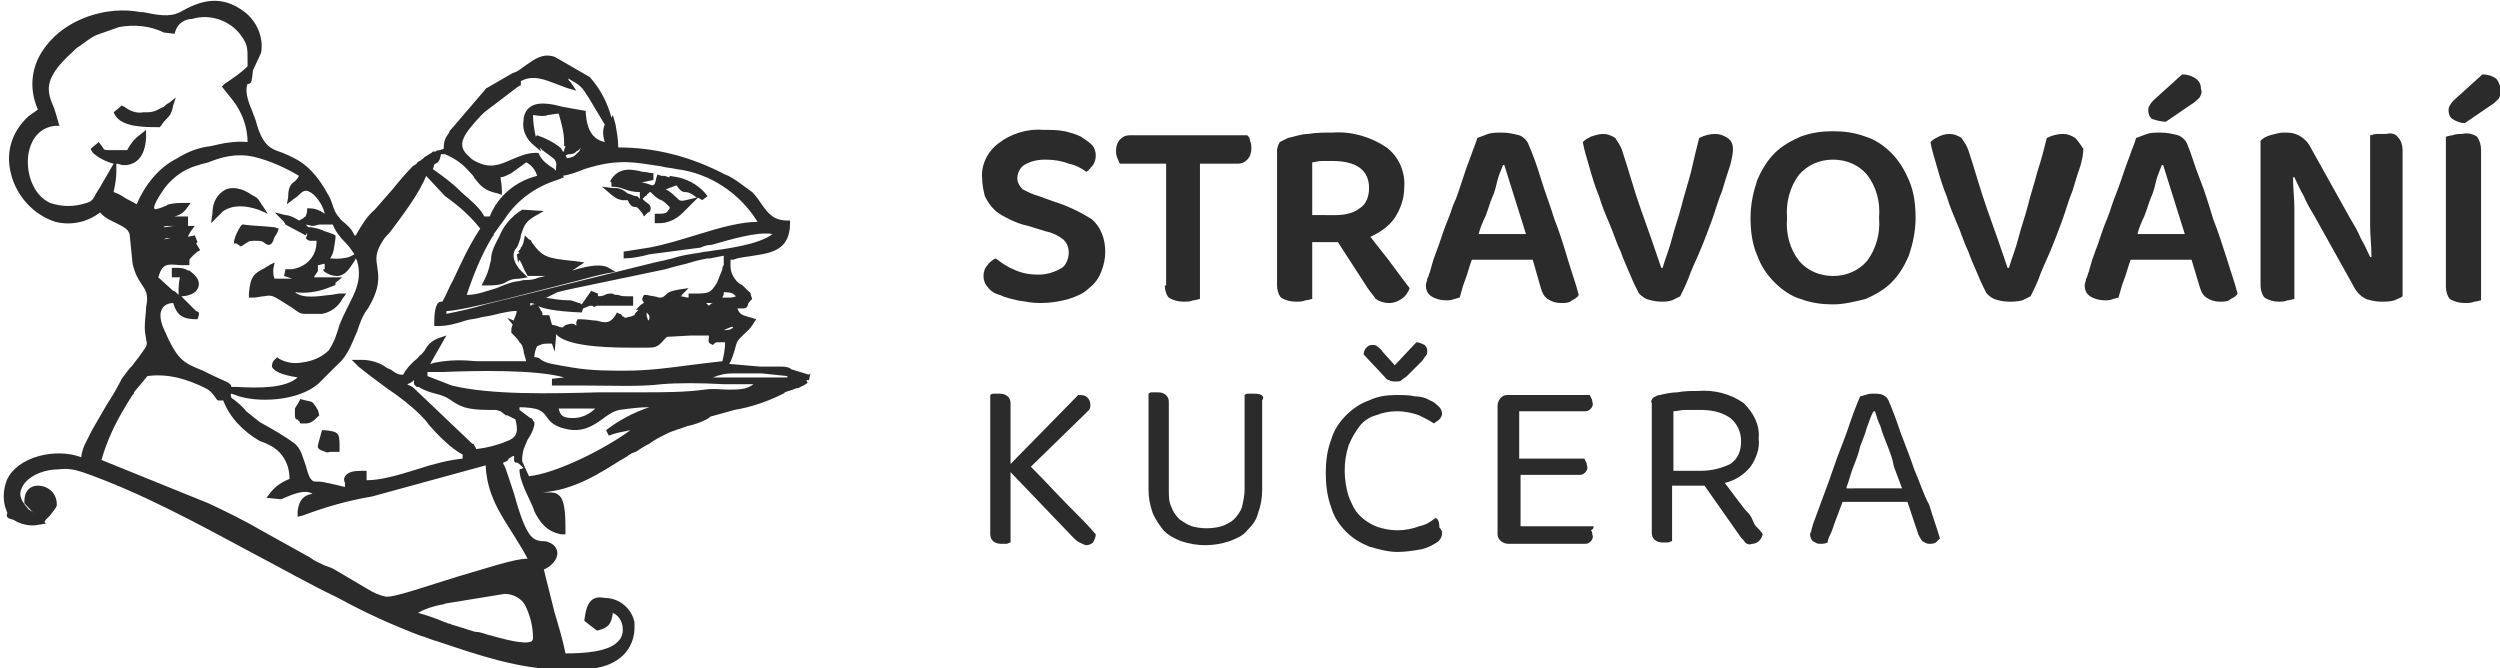
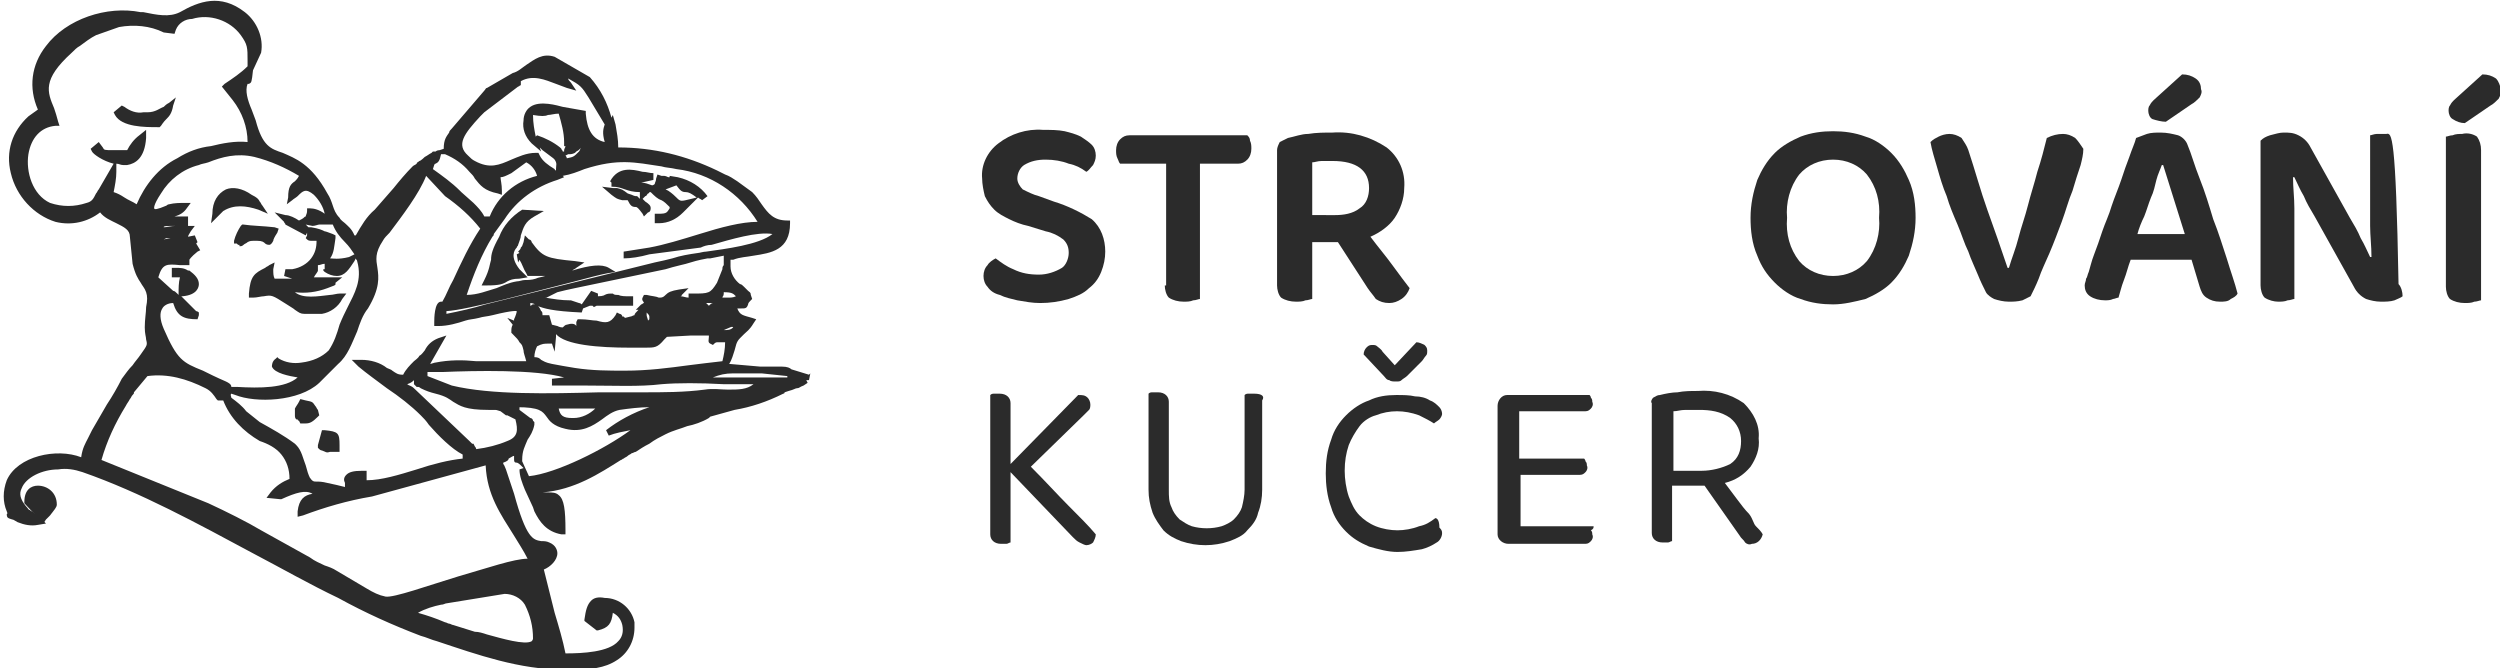
<svg xmlns="http://www.w3.org/2000/svg" version="1.1" id="Layer_1" x="0px" y="0px" viewBox="-213 372.6 184.8 49.4" style="enable-background:new -213 372.6 184.8 49.4;" xml:space="preserve">
  <style type="text/css">
	.st0{fill:#2B2B2B;}
</style>
  <g>
    <path class="st0" d="M-154.5,399.9c-0.1-0.1-0.3-0.2-0.7-0.2h-1.6l-2.3-0.2c0.2-0.3,0.3-0.7,0.4-1c0.1-0.3,0.1-0.6,0.4-0.9   c0.1-0.1,0.2-0.2,0.3-0.3c0.2-0.2,0.4-0.3,0.7-0.8l0.2-0.3l-0.3-0.1c-0.7-0.2-0.9-0.2-1.1-0.7c0.1,0,0.2,0,0.3,0   c0.3,0,0.4,0,0.5-0.3c0-0.1,0.1-0.2,0.2-0.3l0.1-0.1l-0.1-0.3c0-0.2-0.1-0.2-0.2-0.3c0,0,0,0,0,0c-0.1-0.1-0.2-0.2-0.3-0.3   c-0.1-0.1-0.2-0.2-0.3-0.2c-0.4-0.3-0.7-0.8-0.7-1.3l0-0.5l0.2,0c0.5-0.2,1-0.2,1.5-0.3c1.3-0.2,2.7-0.4,2.7-2.4v-0.2l-0.2,0   c-1,0-1.4-0.5-1.9-1.2c-0.2-0.3-0.4-0.6-0.7-0.9l-1.1-0.8c-0.3-0.2-0.6-0.4-0.9-0.5c-0.2-0.1-0.4-0.2-0.6-0.3   c-2.3-1.1-4.7-1.7-7.3-1.7c0-0.6-0.1-1.1-0.2-1.7l-0.2-0.7l-0.1,0.2c-0.3-1.1-0.8-2.1-1.6-3l-2.6-1.5c-0.9-0.3-1.5,0.2-2.1,0.6   c-0.3,0.2-0.6,0.5-1,0.6l-1.9,1.1c-0.1,0-0.1,0.1-0.2,0.2l-2.4,2.8c-0.1,0.1-0.2,0.2-0.2,0.3c-0.2,0.3-0.4,0.5-0.4,1.2l-0.3,0.1   c-0.2,0-0.3,0.1-0.3,0.1l-0.1,0l-0.1,0c0,0,0,0-0.1,0.1c-0.2,0.1-0.3,0.2-0.5,0.3c0,0-0.3,0.3-0.4,0.3c-0.1,0.1-0.2,0.1-0.2,0.2   c-0.1,0.1-0.2,0.1-0.3,0.2c-0.5,0.5-1,1.1-1.4,1.6l-1.4,1.6c-0.6,0.5-1,1.2-1.4,1.9h-0.1c-0.2-0.5-0.5-0.7-0.7-0.9   c-0.1-0.1-0.3-0.2-0.4-0.4c-0.3-0.3-0.4-0.6-0.5-0.9c-0.1-0.3-0.2-0.6-0.4-0.9c-1.2-2.2-2.4-2.6-3.3-3c-0.9-0.3-1.5-0.5-2-2.4   c-0.1-0.3-0.2-0.5-0.3-0.8c-0.3-0.7-0.5-1.4-0.3-1.9c0,0,0,0,0,0l0.1,0c0.2-0.1,0.2-0.1,0.3-1l0.6-1.3c0.2-1.1-0.3-2.3-1.2-3   c-1.8-1.4-3.4-0.8-4.8,0c-0.8,0.4-1.7,0.2-2.7,0l-0.2,0c-2.5-0.5-5.5,0.5-7,2.5c-1.1,1.4-1.3,3.1-0.6,4.7l-0.7,0.5   c-1.2,1.1-1.7,2.6-1.3,4.2c0.4,1.7,1.7,3.1,3.3,3.6c1.2,0.3,2.4,0,3.3-0.7c0.3,0.4,0.8,0.6,1.2,0.8c0.6,0.3,1,0.5,1,1l0.2,2   c0.2,0.8,0.4,1.1,0.6,1.4c0.1,0.2,0.3,0.4,0.4,0.7c0.1,0.3,0.1,0.6,0,1.1c0,0.4-0.1,0.9-0.1,1.5c0,0.5,0.1,0.7,0.1,0.9   c0.1,0.4,0.1,0.4-0.4,1.1c-0.2,0.3-0.4,0.5-0.6,0.8c-0.3,0.3-0.5,0.6-0.8,1c-0.3,0.6-0.7,1.3-1.1,1.9l-1.1,1.9   c-0.1,0.2-0.2,0.4-0.3,0.6c-0.2,0.4-0.4,0.7-0.5,1.4c-1.8-0.7-4.7-0.1-5.5,1.7c-0.3,0.8-0.3,1.6,0,2.3c0.1,0.2,0,0.2,0,0.2   c0,0.3,0.1,0.3,0.4,0.4c0.1,0,0.2,0.1,0.4,0.2c0.5,0.2,1,0.3,1.5,0.2l0.6-0.1l-0.4-0.4c-0.3-0.2-0.3-0.2-0.3-0.3c0,0-0.1,0-0.2-0.1   c-0.1-0.1-0.2-0.1-0.3-0.2c-0.1,0-0.1-0.1-0.3-0.3c-0.4-0.5-0.5-0.9-0.3-1.3c0.3-0.8,1.5-1.4,2.7-1.4c0.6-0.1,1.2,0,1.8,0.2   c4.3,1.5,8.5,3.8,12.6,6c2.1,1.1,4.2,2.3,6.3,3.3c2,1.1,4,2,6.1,2.8c0.4,0.1,0.8,0.3,1.2,0.4c3,1,6.1,2.1,9.4,2.1   c0.2,0,0.4,0,0.6,0c1.3,0,2.4-0.1,3.3-0.7c0.8-0.5,1.3-1.4,1.3-2.4c0-0.1,0-0.2,0-0.2c0-0.1,0-0.1,0-0.2c-0.2-1-1.1-1.8-2.2-1.8   c-0.5-0.1-0.8,0-1,0.2c-0.3,0.3-0.4,0.7-0.5,1.4l0,0.1l0.9,0.7l0.1,0c0.8-0.2,1-0.5,1.1-1.3c0,0,0,0,0,0c0.4,0.2,0.6,0.5,0.7,0.9   c0.1,0.5,0,0.9-0.3,1.2c-0.7,0.8-2.6,0.9-3.9,0.9c-0.2-1-0.5-2-0.8-3l-0.8-3.2c0.5-0.2,1-0.7,1-1.2c0-0.2-0.1-0.6-0.6-0.8   c-0.2-0.1-0.4-0.1-0.6-0.1c-0.6-0.1-1.1-0.2-2-3.5l-0.6-1.8c-0.1-0.2-0.1-0.3-0.2-0.4c0,0,0,0,0-0.1c0.3-0.1,0.4-0.2,0.4-0.3   c0,0,0,0,0,0c0.2-0.1,0.3-0.2,0.4-0.2c0,0.1,0,0.2,0,0.2c0,0.2,0,0.3,0.2,0.3c0,0,0.1,0,0.3,0.2l0.2,0.2l-0.3,0.1   c0,0.5,0.2,1,0.4,1.5l0.6,1.3l0.1,0.3c0.4,0.8,0.9,1.5,2,1.7l0.3,0v-0.3c0-1.5-0.1-2.3-0.5-2.6c-0.2-0.2-0.5-0.2-0.8-0.2   c-0.1,0-0.2,0-0.4,0c2.4-0.2,4.2-1.4,5.8-2.4c0.1,0,0.1-0.1,0.2-0.1c0.1-0.1,0.2-0.1,0.3-0.2c0.1-0.1,0.2-0.1,0.3-0.2   c0.1,0,0.2-0.1,0.3-0.1c0.3-0.2,0.6-0.4,1-0.6c0.4-0.3,0.8-0.5,1.2-0.7c0.6-0.3,1.1-0.4,1.6-0.6c0.5-0.1,1.1-0.3,1.6-0.6   c0,0,0.1-0.1,0.1-0.1l1.8-0.5c1.2-0.2,2.4-0.6,3.6-1.2c0,0,0.1,0,0.1-0.1l0.3-0.1c0.4-0.1,0.5-0.2,0.6-0.2c0.2,0,0.2-0.1,0.5-0.2   l0.3-0.2l-0.1-0.2h0.2l0.1-0.5l-0.1,0.1L-154.5,399.9z M-200.1,375.1l0.1-0.3c0.2-0.5,0.7-0.8,1.2-0.8c1.3-0.4,2.8,0.1,3.6,1.2   c0.5,0.7,0.5,0.9,0.5,1.9l0,0.4c-0.5,0.5-1.1,0.9-1.7,1.3l-0.2,0.2l0.8,1c0.7,0.9,1.1,2,1.1,3.1c-0.9-0.1-1.9,0.1-2.7,0.3   c-0.9,0.1-1.7,0.4-2.5,0.9c-1.4,0.7-2.4,2-3,3.4c-0.3-0.2-0.6-0.3-0.9-0.5c-0.3-0.2-0.5-0.3-0.8-0.4c0.1-0.5,0.2-1,0.2-1.5l0-0.6   c0.2,0,0.3,0.1,0.5,0.1c0.1,0,0.2,0,0.3,0c0.6-0.1,1.3-0.5,1.4-2l0-0.6l-0.5,0.4c-0.4,0.3-0.7,0.7-0.9,1.1c-0.4,0-0.8,0-1,0   c-0.7,0-0.7,0-0.8-0.2l-0.3-0.4l-0.6,0.5l0.1,0.2c0.1,0.2,0.8,0.7,1.6,0.9l-1.1,1.9c-0.1,0.1-0.1,0.2-0.2,0.3   c-0.2,0.4-0.3,0.6-0.7,0.7c-0.9,0.3-1.8,0.3-2.7,0c-1.3-0.6-1.8-2.3-1.6-3.6c0.2-1.2,0.9-2,2-2.1l0.3,0l-0.1-0.3   c-0.1-0.4-0.2-0.7-0.3-1c-0.5-1.2-0.9-2.1,1.3-4.1c0.2-0.2,0.4-0.4,0.6-0.5c0.4-0.3,0.8-0.6,1.2-0.8l1.7-0.6   c1.1-0.2,2.3-0.1,3.3,0.4L-200.1,375.1z M-187.2,391.6c-0.8,0.2-1.2,0.1-1.4,0.1c0,0,0,0,0,0c0.3-0.4,0.3-0.9,0.4-1.5l0-0.2   l-0.2-0.1c-0.3-0.1-0.5-0.2-0.6-0.2c-0.2-0.1-0.4-0.2-1-0.3l-0.2,0c-0.1-0.1-0.1-0.1-0.2-0.2l0.5,0.1l0,0c0.2,0,0.4-0.1,0.5-0.1   c0.2,0,0.5,0,0.8,0c0.1,0,0.1,0,0.2,0l0,0c0.2,0.5,0.5,0.9,0.9,1.3c0.3,0.3,0.5,0.6,0.7,0.9L-187.2,391.6z M-190.1,388l-0.2,0   l0,0.2c0,0.2-0.1,0.3-0.1,0.4c-0.1,0-0.1,0.1-0.3,0.2l-0.2,0.1c-0.3-0.2-0.7-0.4-1-0.4l-0.8-0.2l0.6,0.6c0,0,0,0,0.1,0.1   c0,0.1,0.1,0.1,0.1,0.2l1.5,0.8l0.1-0.2l0,0c0,0.1,0,0.2,0,0.2l-0.1,0.2l0.1,0.1c0.1,0.1,0.2,0.1,0.4,0.1c0.1,0,0.2,0,0.3,0   c0,0.5-0.1,0.9-0.4,1.3c-0.3,0.4-0.8,0.7-1.4,0.8c-0.2,0-0.3,0-0.5,0l-0.1,0.5l0.6,0.2h-1.3c-0.1-0.2-0.1-0.4-0.1-0.7l0.1-0.5   l-0.4,0.2c-0.1,0.1-0.2,0.1-0.3,0.2c-0.8,0.4-1.1,0.6-1.2,1.9l0,0.3l0.3,0c0.3,0,0.6-0.1,0.8-0.1c0.6-0.1,0.6-0.1,1.7,0.6   c0.3,0.2,0.5,0.3,0.6,0.4c0.3,0.2,0.4,0.3,0.7,0.3c0.1,0,0.2,0,0.3,0c0.2,0,0.5,0,1,0c0.6-0.1,1.2-0.5,1.5-1.1l0.3-0.4l-0.5,0   c-0.2,0-0.5,0.1-0.7,0.1c-0.9,0.1-2,0.3-2.6-0.2c0.8,0.1,1.6,0,2.4-0.3c0.5-0.2,0.6-0.2,0.6-0.3l0-0.1l0.5-0.4h-2.1c0,0,0,0,0,0   c0.1-0.2,0.3-0.4,0.3-0.5c0-0.1,0-0.1,0-0.2c0,0,0-0.1,0-0.2c0.2,0,0.3-0.1,0.5-0.1c0,0.1,0,0.2,0,0.4l0.2,0l-0.3,0l0,0.1l0.1,0.1   c0.3,0.2,0.6,0.3,0.9,0.3c0.6,0,0.9-0.5,1.3-1.1l0.1-0.2c0,0.1,0.1,0.1,0.1,0.2c0.4,1.4-0.2,2.4-0.7,3.4c-0.2,0.4-0.4,0.8-0.6,1.3   c-0.2,0.7-0.4,1.3-0.8,1.9c-0.5,0.5-1.2,0.8-2,0.9c-0.6,0.1-1.2,0-1.7-0.3l-0.1-0.1l-0.1,0.1c-0.3,0.2-0.3,0.5-0.3,0.6   c0.2,0.5,1.3,0.7,1.9,0.8c-0.9,0.8-2.8,0.8-4.5,0.7l-0.4,0c0-0.2-0.2-0.3-0.4-0.4c-0.7-0.3-1.3-0.6-1.7-0.8   c-1.5-0.6-1.9-0.8-2.9-3.1c-0.3-0.7-0.3-1.2-0.1-1.5c0.1-0.2,0.4-0.4,0.8-0.4c0.3,1,0.8,1.2,1.8,1.2l0.1-0.3l0,0l0-0.2   c0,0-0.1-0.1-0.2-0.1c0,0,0,0,0,0l-1.1-1.1l0.1,0c1.1-0.1,1.2-0.7,1.2-0.9c0-0.4-0.3-0.7-0.7-1l0,0l-0.1,0   c-0.3-0.2-0.6-0.2-0.9-0.2h-0.3v0.7l0.6,0c-0.1,0.4-0.1,0.8-0.1,1.2l0,0.1l0,0l-0.1-0.1c-0.1-0.1-0.2-0.2-0.3-0.2l-1.1-1   c0.3-1,0.6-1,1.6-0.9c0.1,0,0.3,0,0.4,0l0.3,0l0-0.4c0,0,0.1-0.2,0.6-0.6l0.2-0.1l-0.3-0.5c0,0,0.1-0.1,0.1-0.1l-0.2-0.5l-0.5,0.1   c0-0.1,0.1-0.2,0.2-0.4l0.3-0.4h-0.5v-0.7h-0.3c-0.2,0-0.5,0-0.7,0c0.4-0.1,0.7-0.3,0.9-0.6l0.3-0.4l-0.4,0c-0.4,0-0.8,0-1.2,0.1   c0,0-0.1,0-0.2,0.1c-0.7,0.3-0.9,0.3-0.9,0.2c0,0-0.1-0.2,0.5-1.1c0.6-1,1.6-1.8,2.8-2.1c0.2-0.1,0.4-0.1,0.7-0.2   c1-0.4,2.1-0.7,3.4-0.4c1.2,0.3,2.3,0.8,3.3,1.4c-0.1,0.2-0.2,0.3-0.3,0.4c-0.3,0.2-0.5,0.4-0.5,1.2l-0.1,0.5l0.4-0.3   c0.1-0.1,0.3-0.2,0.4-0.3c0.4-0.4,0.6-0.6,1.2-0.1c0.4,0.4,0.7,0.9,0.8,1.4C-189.4,388.1-189.8,388-190.1,388z M-174.5,378.6   c0.9-0.5,1.8-0.1,2.6,0.2c0.3,0.1,0.5,0.2,0.8,0.3l0.7,0.2l-0.4-0.6c-0.1-0.1-0.2-0.2-0.2-0.3c0,0,0,0,0,0c0.9,0.5,1,0.6,1.5,1.4   l1.2,2l0,0c-0.1,0.3-0.2,0.6,0,1.3c-0.9-0.2-1.3-0.9-1.4-2.1l0-0.2l-1.7-0.3c-0.4-0.1-1.7-0.5-2.4,0c-0.3,0.2-0.5,0.6-0.5,1   c-0.1,0.6,0.1,1.2,0.6,1.7l0.7,0.6l-0.1-0.3c0.1,0.1,0.1,0.1,0.2,0.2l0.8,0.6c0,0,0.1,0.1,0.1,0.1c0.2,0.3,0.1,0.4,0.1,0.7   c0,0,0,0.1,0,0.1c0,0-0.1,0-0.1-0.1c-0.5-0.3-0.9-0.6-1.1-1l-0.1-0.2h-0.2c-0.7,0-1.3,0.3-1.8,0.5c-0.9,0.4-1.6,0.7-2.7,0.1   c-0.2-0.1-0.3-0.2-0.5-0.4c-0.9-0.8-0.3-1.6,0.9-2.9l0.3-0.3l2.5-1.9c0.1,0,0.1-0.1,0.2-0.1L-174.5,378.6z M-161.3,389.9   c-1.3,0.4-2.6,0.8-3.7,1l-1.9,0.3l0,0.5c0.5,0,1.2-0.1,1.9-0.3l3.8-0.5c0.2-0.1,0.5-0.2,0.8-0.2c1.4-0.4,3.4-1,4.5-0.8   c-1,0.8-3.5,1.1-4.9,1.3c-0.2,0-0.5,0.1-0.6,0.1c-0.7,0.1-1.3,0.2-1.9,0.4c-0.4,0.1-0.8,0.2-1.3,0.3l-12.5,3.1   c-1,0.3-1.9,0.5-2.9,0.7c0-0.1,0-0.2,0-0.2c1.6-0.1,6.3-1.4,9.5-2.2c1.1-0.3,1.9-0.5,2.4-0.6l0.6-0.1l-0.5-0.3   c-0.5-0.3-1.4-0.2-2.7,0.2c0.1-0.1,0.2-0.1,0.3-0.2l0.6-0.4l-0.7-0.1c-2.1-0.2-2.4-0.3-3.2-1.4c0-0.1-0.1-0.2-0.2-0.2l-0.3-0.3   l-0.1,0.5c-0.1,0.3-0.1,0.3-0.2,0.4c0,0.1-0.1,0.2-0.2,0.3l0.1,0.1l-0.2,0.1l0.1,0.6l0.1-0.2c0.2,0.3,0.3,0.7,0.5,1l0.1,0.2l0.6,0   c0.1,0,0.3,0,0.4,0c0.1,0,0.2,0,0.3,0c-0.3,0.1-0.5,0.1-0.7,0.2c-0.3,0.1-0.6,0.1-0.8,0.1c-0.2,0-0.4,0.1-0.6,0.1   c-0.6,0.1-1,0.3-1.5,0.5c-0.7,0.2-1.4,0.5-2.2,0.5c0.5-1.5,1.1-3,1.9-4.3c0.1-0.1,0.1-0.1,0.1-0.2l0.8-1.1c0.9-1.4,2.3-2.4,3.9-2.9   l0.5-0.2l-0.1-0.1c0.6-0.1,1.1-0.3,1.6-0.5c2.5-0.8,3.7-0.5,5.7-0.2c0.3,0.1,0.7,0.1,1.1,0.2c2.5,0.3,4.7,1.8,6,3.9   C-158.2,389-159.7,389.4-161.3,389.9z M-171.9,397.5l0-0.1l0,0l0,0l0-0.1c0.7,0.8,3.1,1,5.5,1l0.4,0c0.3,0,0.5,0,0.7,0   c0.7,0,0.9,0,1.4-0.6l0.2-0.2l1.8-0.1c0.3,0,0.5,0,0.7,0c0.2,0,0.3,0,0.6,0c0,0,0,0.1,0,0.1c0,0.2-0.1,0.4,0.1,0.5l0.2,0.1l0.1-0.1   c0,0,0.1-0.1,0.2-0.1c0.1,0,0.1,0,0.1,0c0,0,0.3,0,0.5,0c0,0.5-0.1,1-0.2,1.4c-0.9,0.1-1.7,0.2-2.5,0.3c-1.5,0.2-3,0.4-4.7,0.4   c-1.2,0-2.4,0-3.7-0.2c-0.6-0.1-1.2-0.2-1.7-0.3c-0.5-0.1-0.6-0.2-0.8-0.3c-0.1-0.1-0.2-0.2-0.5-0.2c0-0.3,0.1-0.6,0.2-0.8   c0.4-0.2,0.5-0.2,0.9-0.2c0.1,0,0.2,0,0.2,0l0.2,0.6L-171.9,397.5L-171.9,397.5z M-200.4,390.2l-0.5,0.1l0.2-0.1   C-200.7,390.2-200.5,390.2-200.4,390.2z M-200,389.3c-0.4,0-0.6,0.1-0.9,0.1C-200.9,389.3-200.7,389.3-200,389.3z M-169,402.8   c-0.4,0.4-1,0.7-1.6,0.7l-0.1,0c-0.7,0-0.9-0.2-1-0.7H-169z M-159.2,401.4c-0.5,0-1.1-0.1-1.7,0c-1.5,0.2-3.1,0.2-4.6,0.2   c-1,0-2.1,0-3.2,0c-3.7,0.1-8,0.2-10.9-0.5l-1.8-0.7v-0.3c0.3,0,0.7,0,1.1,0c2.4-0.1,6.9-0.2,9,0.4l-0.9,0.1l0,0.5   c0.8,0,1.6,0,2.5,0c2,0,4,0.1,5.6-0.1c1.2-0.1,2.8-0.1,4.6,0c0.7,0,1.5,0,2.2,0C-157.8,401.4-158.4,401.4-159.2,401.4z    M-160.6,395.2l-0.2-0.2c0.1,0,0.2,0,0.4,0c0,0,0.1,0,0.1,0c0,0,0,0,0,0C-160.4,395-160.5,395.1-160.6,395.2z M-165,396   c0,0.1,0,0.2,0,0.2c-0.1,0.1-0.1,0.1-0.1,0.1c0-0.1-0.1-0.3-0.1-0.4c0-0.1,0-0.2,0-0.2C-165.1,395.8-165,395.9-165,396z    M-159.5,397c0.5-0.2,0.6-0.3,0.7-0.2C-159,397-159.2,397-159.5,397z M-159.2,394.6c-0.1,0-0.3,0-0.4,0c0-0.1,0.1-0.1,0.1-0.3   c0,0,0-0.1,0-0.1c0.6,0,0.7,0.1,0.9,0.3C-158.8,394.6-159,394.6-159.2,394.6z M-171,384C-170.9,384-170.9,384-171,384   c0.2,0,0.3,0,0.5-0.1l0.1-0.1c0.2-0.1,0.3-0.2,0.4-0.4l0,0c-0.1,0.1-0.1,0.3-0.2,0.4c-0.4,0.4-0.4,0.4-0.9,0.5h0   c0-0.1-0.1-0.2-0.1-0.2l0,0L-171,384z M-172.5,381.1c0.2,0,0.5-0.1,0.8-0.1c0.2,0.7,0.4,1.4,0.4,2.1l0,0.3l0.1,0   c0,0.1-0.1,0.2-0.1,0.3l0,0.1l-0.1,0c0,0,0,0,0,0c0-0.1-0.1-0.1-0.1-0.2l-0.1-0.1c-0.5-0.4-1.1-0.7-1.7-0.9l-0.1,0.1   c-0.1-0.5-0.2-1-0.2-1.6C-173,381.2-172.7,381.2-172.5,381.1z M-180.1,387.1c1,0.7,1.9,1.5,2.6,2.4c-0.8,1.2-1.4,2.5-2,3.8   c-0.3,0.5-0.5,1.1-0.8,1.6c0,0-0.1,0-0.1,0c-0.5,0-0.5,1.3-0.5,1.5l0,0.3l0.3,0c0.7,0,1.4-0.2,2-0.4c0.3-0.1,0.6-0.1,1-0.2   c0.3-0.1,0.6-0.1,1-0.2c1.6-0.4,1.8-0.3,1.8-0.3c0,0.1-0.1,0.4-0.2,0.6c0,0,0,0.1,0,0.1l-0.5-0.2l0.4,0.5c-0.1,0.2-0.1,0.3-0.1,0.5   l0,0.1l0.1,0.1c0.3,0.3,0.4,0.4,0.5,0.6c0.2,0.2,0.2,0.2,0.3,0.6c0,0.2,0.1,0.4,0.2,0.8l-1,0c-0.9,0-1.8,0-2.7,0   c-1-0.1-2-0.1-3,0.1c-0.1,0-0.3,0.1-0.4,0.1l1.2-2.1l-0.6,0.2c-0.5,0.2-0.8,0.5-1,0.9c-0.1,0.1-0.2,0.3-0.4,0.4   c-0.1,0.2-0.3,0.3-0.4,0.4c-0.3,0.3-0.6,0.6-0.8,1c-0.4,0-0.5-0.1-0.8-0.3c-0.1-0.1-0.2-0.1-0.4-0.2c-0.5-0.4-1.2-0.6-1.9-0.6   l-0.7,0l0.5,0.5c0.6,0.5,1.3,1,2.1,1.6c0.9,0.6,1.8,1.3,2.5,2c0.2,0.2,0.4,0.4,0.6,0.7c0.7,0.8,1.7,1.8,2.5,2.2v0.3   c-1,0.1-2.2,0.4-3.4,0.8c-1.3,0.4-2.6,0.8-3.7,0.8v-0.7l-0.3,0c-0.7,0-1,0.1-1.2,0.3c-0.2,0.2-0.2,0.4-0.1,0.6c0,0.1,0,0.2,0,0.3   c-0.4-0.1-0.8-0.2-1.3-0.3c-0.4-0.1-0.6-0.1-0.8-0.1c-0.2,0-0.3,0-0.5-0.3c-0.1-0.2-0.2-0.5-0.3-0.9c-0.2-0.5-0.3-1.1-0.7-1.5   c0,0-0.1-0.1-0.1-0.1c-0.8-0.6-1.7-1.1-2.6-1.6l-1-0.8c-0.3-0.4-0.7-0.7-1.1-1c0-0.1-0.1-0.2,0-0.3l0.3,0.1   c1.5,0.6,4.7,0.5,6.2-0.9l1.4-1.4c0.7-0.6,1-1.5,1.4-2.4c0.2-0.6,0.4-1.2,0.8-1.7c0.9-1.5,0.8-2.3,0.7-3c-0.1-0.6-0.2-1.1,0.4-2   c0.1-0.2,0.3-0.4,0.5-0.6c0.9-1.2,2.2-2.9,2.7-4.2L-180.1,387.1z M-180.4,417.3c0.2,0,0.3-0.1,0.4-0.1l4.3-0.7c0,0,0,0,0,0   c0.6,0,1.2,0.3,1.5,0.8c0.4,0.8,0.6,1.6,0.6,2.5c0,0.1-0.1,0.2-0.1,0.2c-0.5,0.3-2.2-0.2-3.3-0.5c-0.3-0.1-0.6-0.2-0.9-0.2   l-1.6-0.5c-0.1,0-0.2-0.1-0.3-0.1c-0.1,0-0.2-0.1-0.3-0.1c-0.7-0.3-1.3-0.5-2-0.7C-181.6,417.6-180.9,417.4-180.4,417.3z    M-179.1,415.2c-2.3,0.7-4.8,1.6-5.4,1.5c-0.5-0.1-0.9-0.3-1.4-0.6l-2.2-1.3c-0.3-0.2-0.6-0.3-0.9-0.4c-0.4-0.2-0.7-0.3-1.1-0.6   l-3.6-2c-1-0.6-2.6-1.4-3.9-2l-7.9-3.2c0.4-1.4,1-2.7,1.8-4c0.1-0.2,0.2-0.3,0.3-0.5c0.1-0.1,0.1-0.2,0.2-0.3   c0.1-0.1,0.1-0.1,0.1-0.2l1-1.2h0c1.5-0.2,2.9,0.2,4.3,0.9c0.4,0.2,0.6,0.5,0.8,0.8l0.1,0.1l0.4,0c0.5,1.3,1.5,2.3,2.7,3   c0.6,0.2,1.2,0.5,1.6,1c0.4,0.5,0.6,1.1,0.6,1.8c-0.5,0.2-1,0.5-1.4,1l-0.3,0.4l1,0.1l0.1,0c1.1-0.5,1.8-0.7,2.3-0.4   c-0.6,0.1-1,0.4-1.1,1.3l0,0.4l0.4-0.1c1.6-0.6,3.3-1.1,5.1-1.4l8.4-2.3c0.1,2.2,1.1,3.6,2.1,5.2c0.3,0.5,0.7,1.1,1,1.7   C-175,413.9-177,414.6-179.1,415.2z M-178.1,405.4c0,0-0.1-0.1-0.2-0.2l-4.1-3.9c-0.2-0.2-0.4-0.2-0.5-0.3c0,0,0,0,0,0   c0.3-0.1,0.4-0.2,0.5-0.3c0,0,0,0,0,0c0,0,0,0.1,0,0.1l0,0.2l0.2,0.2l0.1,0c0,0,0.1,0,0.2,0.1c0.4,0.2,0.7,0.3,1.1,0.4   c0.8,0.2,1,0.4,1.3,0.6c0.5,0.3,0.9,0.6,2.6,0.6c0.2,0,0.3,0,0.4,0c0.2,0,0.2,0,0.5,0.1l0.4,0.3c0,0,0,0,0.1,0l0,0l0.6,0.3   c0.2,0.8,0.2,1.3-0.6,1.6c-0.7,0.3-1.5,0.5-2.3,0.6c0-0.1-0.1-0.2-0.1-0.2l-0.1-0.2L-178.1,405.4z M-158.8,400.2h2.1l1.9,0.2   c0,0,0,0,0,0.1h-5.5C-159.8,400.3-159.4,400.2-158.8,400.2z M-159.5,392.2c-0.1,0.1-0.1,0.2-0.1,0.3l-0.4,1   c-0.5,0.8-0.6,0.8-1.8,0.8h-0.3v0.3c-0.2,0-0.4-0.1-0.6-0.1c0,0,0.1,0,0.1-0.1l0.5-0.5l-0.7,0.1c-0.6,0.1-0.8,0.2-1,0.4   c-0.1,0.1-0.2,0.2-0.4,0.2c0,0-0.1,0-0.1,0c-0.2-0.1-0.5-0.1-0.9-0.2l-0.2,0l-0.1,0.2c-0.1,0.2,0.1,0.3,0.1,0.4c0,0,0,0,0,0l0,0   c0,0,0,0,0,0c-0.1,0-0.1,0.1-0.2,0.1l-0.4,0.4l0.2,0c-0.2,0.2-0.3,0.3-0.3,0.4c-0.1,0-0.2,0.1-0.3,0.1l-0.4,0.1l-0.1-0.1   c0,0,0,0-0.1,0c0,0,0,0,0,0c0,0,0,0,0,0c0-0.1-0.1-0.2-0.2-0.2l-0.2-0.1l-0.1,0.2c-0.4,0.6-0.7,0.6-1.4,0.4c-0.3,0-0.7-0.1-1.2-0.1   l-0.2,0l-0.1,0.2c0,0.1,0,0.2,0,0.3c0,0,0,0,0,0c-0.1-0.2-0.4-0.2-0.7-0.1c-0.1,0-0.2,0.1-0.3,0.2c-0.1,0-0.2,0-0.4-0.1l-0.4-0.1   l-0.2-0.7l-0.2,0c-0.1,0-0.2,0-0.3,0c0-0.1,0-0.3-0.1-0.3c0,0-0.2-0.6-0.6-0.5c-0.1,0-0.1,0.1-0.2,0.1c0-0.1,0-0.2,0-0.2   c0.2,0,0.4,0.1,0.5,0.2c0.5,0.2,1.1,0.4,3.3,0.5l0,0l0,0l0.1-0.3l0,0l0,0l0.5-0.2c0.1,0,0.2,0,0.2,0l0.1,0.1l0.2-0.1h2.7v-0.7h-0.3   c-0.3,0-0.6,0-0.8-0.1c-0.2,0-0.3,0-0.4-0.1c-0.3,0-0.4,0-0.6,0.1c0,0-0.1,0.1-0.5,0.1h0c0-0.1,0-0.1,0-0.2l-0.5-0.2l-0.7,1   c0,0-0.1-0.1-0.2-0.1l-0.6-0.2l-0.1,0c-0.6,0-1.2-0.1-1.8-0.2c0,0,0,0,0.1,0l0.8-0.4c0.4-0.1,0.8-0.2,1.3-0.3l6.7-1.4   c0.3-0.1,0.7-0.2,1.1-0.3c0.5-0.1,1-0.3,1.5-0.4c0,0,0.5-0.1,0.5-0.1l0.2,0l1-0.2L-159.5,392.2z M-174.4,406.6c0-0.7,0.2-1,0.4-1.5   c0.2-0.3,0.4-0.6,0.5-1.1l0-0.2l-0.1-0.1c0-0.1-0.1-0.2-0.2-0.2l-0.8-0.6l0-0.2l-0.2,0c0,0,0,0,0,0c0,0,0,0,0,0   c1.7,0,1.9,0.3,2.2,0.7c0.2,0.3,0.5,0.7,1.4,0.9c1.2,0.3,2-0.2,2.7-0.7c0.4-0.3,0.8-0.6,1.3-0.7c0.7-0.1,1.5-0.2,2.2-0.2   c-1.2,0.4-2.3,1-3.2,1.7l0.2,0.4c0.5-0.2,1.1-0.3,1.6-0.4c-1.9,1.4-5.5,3.2-7.5,3.4l-0.5-1.1l0,0L-174.4,406.6z M-180.1,384   c0.7,0.3,1.3,0.7,1.8,1.3c0.2,0.2,0.3,0.3,0.4,0.5c0.4,0.5,0.7,0.9,1.7,1.1l0.3,0.1l0-0.3c0-0.5-0.1-0.8-0.1-1c0,0,0,0,0,0   c0,0,0,0,0,0c0.2,0,0.4-0.1,0.8-0.3l1.1-0.8c0.4,0.2,0.7,0.6,0.8,1c-1.6,0.4-2.9,1.5-3.5,3h-0.4c-0.2-0.4-0.5-0.7-0.8-1l-0.9-0.8   c0,0-0.1-0.1-0.1-0.1c-0.6-0.6-1.3-1.1-2-1.6c0.1-0.3,0.1-0.4,0.2-0.4c0.2-0.1,0.3-0.2,0.4-0.7L-180.1,384z" />
    <path class="st0" d="M-174.4,388.1c-0.8,0.5-1.4,1.2-1.7,2c-0.5,0.9-0.6,1.3-0.6,1.7c-0.1,0.3-0.1,0.7-0.5,1.5l-0.2,0.4h0.4   c0.9,0,1.2-0.1,1.5-0.3c0.2-0.1,0.4-0.2,0.9-0.2l0.6-0.1l-0.6-0.6c-0.7-0.9-0.4-1.4-0.2-1.6c0-0.1,0.1-0.1,0.1-0.2   c0.1-0.3,0.2-0.5,0.2-0.7c0.2-0.6,0.3-1,1-1.4l0.7-0.4L-174.4,388.1L-174.4,388.1z" />
    <path class="st0" d="M-210.2,408.5C-210.2,408.5-210.2,408.5-210.2,408.5c-0.5,0-1,0.3-1,1.2v0.1l1.4,1.5l0.2-0.3   c0.1-0.1,0.2-0.2,0.3-0.3c0.3-0.4,0.5-0.6,0.5-0.8C-208.8,409-209.5,408.5-210.2,408.5z" />
    <path class="st0" d="M-193.9,388.1l0.7,0.3l-0.4-0.6c-0.1-0.1-0.1-0.2-0.2-0.3c-0.1-0.2-0.2-0.3-0.6-0.5c-0.7-0.5-1.4-0.6-1.9-0.4   c-0.6,0.3-1,0.9-1,1.8l-0.1,0.7l0.9-0.9C-195.7,387.7-194.8,387.8-193.9,388.1z" />
    <path class="st0" d="M-202.1,380.9L-202.1,380.9l-0.3,0c-0.5,0.1-1-0.1-1.4-0.4l-0.2-0.1l-0.6,0.5l0.1,0.2c0.5,0.9,2.2,0.9,3.2,0.9   h0.1l0.1-0.1c0.2-0.3,0.3-0.4,0.4-0.5c0.2-0.2,0.4-0.4,0.5-1l0.2-0.6l-0.5,0.4c-0.2,0.1-0.3,0.2-0.4,0.3   C-201.2,380.6-201.5,380.9-202.1,380.9z" />
    <path class="st0" d="M-195,389.2l-0.1,0l-0.1,0.1c-0.2,0.3-0.4,0.7-0.5,1.1l0,0v0.2l0.2,0h0l0.1,0.1l0.1,0l0,0.1c0,0,0.1,0,0.1,0   c0,0,0,0,0,0c0.1,0,0.2-0.1,0.2-0.1c0.1-0.1,0.2-0.1,0.3-0.2c0.2-0.1,0.2-0.1,0.7-0.1c0.4,0,0.5,0.1,0.6,0.2c0,0,0.1,0.1,0.3,0.1   c0.1,0,0.2-0.1,0.3-0.3c0-0.1,0.1-0.3,0.3-0.6l0.1-0.3l-0.3-0.1C-193.6,389.3-194.3,389.3-195,389.2z" />
    <path class="st0" d="M-189,404.4l-0.2,0l-0.3,1.1l0,0.2l0.1,0.1c0.1,0.1,0.2,0.1,0.2,0.1c0.3,0.1,0.3,0.2,0.6,0.1   c0.1,0,0.2,0,0.4,0l0.3,0l0-0.5C-187.9,404.6-188,404.5-189,404.4z" />
    <path class="st0" d="M-189.5,402.9c-0.1-0.1-0.1-0.2-0.2-0.3c-0.2-0.3-0.2-0.3-0.7-0.4l-0.4-0.1l-0.1,0.2c-0.1,0.2-0.2,0.3-0.3,0.5   l0,0.1c0,0.2,0,0.3,0,0.4c0,0.1,0,0.2,0.1,0.3l0.1,0c0,0,0,0.1,0.1,0.1l0.1,0.2l0.2,0c0.1,0,0.1,0,0.2,0c0.3,0,0.5-0.1,0.9-0.5   l0.1-0.1L-189.5,402.9z" />
    <path class="st0" d="M-162.9,385.7l-0.6-0.1l0,0.1c0,0,0,0-0.1,0c-0.2-0.1-0.3-0.1-0.3-0.1c0,0,0,0-0.2,0l-0.3-0.1l-0.1,0.3   c0,0.2-0.1,0.3-0.1,0.4c0,0,0,0,0,0c0,0-0.1,0.1-0.2,0.1c-0.3-0.1-0.5-0.2-0.8-0.2l0.9-0.2l0-0.5c-0.3,0-0.5-0.1-0.8-0.1   c-0.8-0.2-1.8-0.4-2.4,0.7l0.1,0.1l0,0.3c0.5,0,0.7,0.1,1,0.2c0.3,0.1,0.6,0.2,1.1,0.2v0.5l0,0l-0.1-0.1l-0.1-0.1l-0.1,0   c0,0-0.1,0-0.3-0.1l-0.3-0.1l0,0c-0.4-0.3-0.4-0.3-0.8-0.4c-0.1,0-0.2,0-0.3,0l-0.8-0.1l0.7,0.6c0.4,0.3,0.4,0.3,0.8,0.4   c0.1,0,0.2,0,0.3,0l0.1,0c0.2,0.4,0.3,0.5,0.6,0.5c0.1,0,0.2,0.1,0.5,0.5l0.1,0.2l0.2-0.2c0,0,0.1-0.1,0.1-0.1   c0.1,0,0.2-0.1,0.2-0.3c0-0.2-0.1-0.3-0.4-0.5l-0.2-0.2l0.1-0.1c0,0,0,0,0.1-0.1c0.1,0,0.1-0.1,0.2-0.2c0,0,0.1,0,0.1-0.1   c0,0,0.1,0,0.1,0c0.3,0.3,0.5,0.5,0.8,0.6c0.2,0.1,0.4,0.3,0.6,0.5c0,0,0,0.1,0,0.1c-0.2,0.3-0.2,0.4-0.8,0.4h-0.3v0.7l0.3,0   c0.7,0,1.3-0.3,1.8-0.8l1.1-1.1c0.1,0.1,0.2,0.1,0.3,0.2l0.4-0.3C-161.2,386.4-162,385.9-162.9,385.7z M-161.9,387.3   c-0.8,0.2-0.8,0.2-1.1-0.1c-0.1-0.1-0.3-0.3-0.6-0.5l-0.2-0.1l0.8-0.3c0.3,0.4,0.4,0.5,0.7,0.5c0.2,0,0.4,0.1,0.8,0.4L-161.9,387.3   z" />
    <path class="st0" d="M-135.1,387.5l-1.1-0.4c-0.4-0.1-0.8-0.3-1.2-0.5c-0.2-0.2-0.4-0.5-0.4-0.8c0-0.4,0.2-0.8,0.5-1   c0.5-0.3,1-0.4,1.6-0.4c0.6,0,1.2,0.1,1.7,0.3c0.5,0.1,0.9,0.3,1.3,0.6c0.2-0.1,0.3-0.3,0.5-0.5c0.1-0.2,0.2-0.4,0.2-0.7   c0-0.3-0.1-0.6-0.3-0.8c-0.2-0.2-0.5-0.4-0.8-0.6c-0.4-0.2-0.8-0.3-1.2-0.4c-0.5-0.1-1-0.1-1.6-0.1c-1.2-0.1-2.4,0.3-3.3,1   c-0.8,0.6-1.3,1.6-1.2,2.6c0,0.4,0.1,0.9,0.2,1.3c0.2,0.4,0.4,0.7,0.7,1c0.3,0.3,0.7,0.5,1.1,0.7c0.4,0.2,0.9,0.4,1.4,0.5l1.3,0.4   c0.5,0.1,0.9,0.3,1.3,0.6c0.3,0.3,0.4,0.6,0.4,1c0,0.4-0.2,0.9-0.5,1.1c-0.5,0.3-1.1,0.5-1.7,0.5c-0.7,0-1.3-0.1-1.9-0.4   c-0.5-0.2-0.9-0.5-1.3-0.8c-0.2,0.1-0.5,0.3-0.6,0.5c-0.2,0.2-0.3,0.5-0.3,0.8c0,0.3,0.1,0.6,0.3,0.8c0.2,0.3,0.5,0.5,0.9,0.6   c0.4,0.2,0.9,0.3,1.3,0.4c0.6,0.1,1.1,0.2,1.7,0.2c0.7,0,1.4-0.1,2.1-0.3c0.6-0.2,1.1-0.4,1.5-0.8c0.4-0.3,0.7-0.7,0.9-1.2   c0.2-0.5,0.3-1,0.3-1.5c0-0.9-0.3-1.8-1-2.4C-133.1,388.3-134.1,387.8-135.1,387.5z" />
-     <path class="st0" d="M-36.6,382.5c-0.2,0-0.4,0-0.7,0c-0.2,0-0.4,0.1-0.5,0.1v4.5c0,0.7,0,1.5,0,2.2s0.1,1.5,0.1,2.3l-0.1,0   c-0.2-0.4-0.4-0.9-0.7-1.4c-0.2-0.5-0.5-1-0.8-1.5l-2.9-5.2c-0.2-0.4-0.5-0.7-0.9-0.9c-0.4-0.2-0.7-0.2-1.1-0.2   c-0.3,0-0.6,0.1-1,0.2c-0.3,0.1-0.5,0.2-0.7,0.4v10.7c0,0.3,0.1,0.7,0.3,0.9c0.3,0.2,0.7,0.3,1,0.3c0.2,0,0.5,0,0.7-0.1   c0.2,0,0.4-0.1,0.5-0.1v-4.5c0-0.7,0-1.4,0-2.2c0-0.8-0.1-1.5-0.1-2.3l0.1,0c0.2,0.4,0.4,0.9,0.7,1.4c0.2,0.5,0.5,1,0.8,1.5   l2.9,5.2c0.2,0.4,0.5,0.7,0.9,0.9c0.3,0.1,0.7,0.2,1.1,0.2c0.3,0,0.7,0,1-0.1c0.2-0.1,0.5-0.2,0.6-0.3v-10.8c0-0.3-0.1-0.7-0.3-0.9   C-35.9,382.5-36.2,382.4-36.6,382.5z" />
+     <path class="st0" d="M-36.6,382.5c-0.2,0-0.4,0-0.7,0c-0.2,0-0.4,0.1-0.5,0.1v4.5c0,0.7,0,1.5,0,2.2s0.1,1.5,0.1,2.3l-0.1,0   c-0.2-0.4-0.4-0.9-0.7-1.4c-0.2-0.5-0.5-1-0.8-1.5l-2.9-5.2c-0.2-0.4-0.5-0.7-0.9-0.9c-0.4-0.2-0.7-0.2-1.1-0.2   c-0.3,0-0.6,0.1-1,0.2c-0.3,0.1-0.5,0.2-0.7,0.4v10.7c0,0.3,0.1,0.7,0.3,0.9c0.3,0.2,0.7,0.3,1,0.3c0.2,0,0.5,0,0.7-0.1   c0.2,0,0.4-0.1,0.5-0.1v-4.5c0-0.7,0-1.4,0-2.2c0-0.8-0.1-1.5-0.1-2.3l0.1,0c0.2,0.4,0.4,0.9,0.7,1.4c0.2,0.5,0.5,1,0.8,1.5   l2.9,5.2c0.2,0.4,0.5,0.7,0.9,0.9c0.3,0.1,0.7,0.2,1.1,0.2c0.3,0,0.7,0,1-0.1c0.2-0.1,0.5-0.2,0.6-0.3c0-0.3-0.1-0.7-0.3-0.9   C-35.9,382.5-36.2,382.4-36.6,382.5z" />
    <path class="st0" d="M-126.9,393.7c0,0.3,0.1,0.7,0.3,0.9c0.3,0.2,0.7,0.3,1.1,0.3c0.2,0,0.5,0,0.7-0.1c0.2,0,0.4-0.1,0.5-0.1v-10   h2.8c0.3,0,0.5-0.1,0.7-0.3c0.2-0.2,0.3-0.5,0.3-0.8c0-0.2,0-0.4-0.1-0.6c0-0.2-0.1-0.3-0.2-0.4h-8.7c-0.3,0-0.5,0.1-0.7,0.3   c-0.2,0.2-0.3,0.5-0.3,0.8c0,0.2,0,0.4,0.1,0.6c0.1,0.2,0.1,0.3,0.2,0.4h3.4V393.7z" />
    <path class="st0" d="M-31,382.5c-0.2,0-0.5,0-0.7,0.1c-0.2,0-0.4,0.1-0.5,0.1v11.1c0,0.3,0.1,0.7,0.3,0.9c0.3,0.2,0.7,0.3,1.1,0.3   c0.2,0,0.5,0,0.7-0.1c0.2,0,0.4-0.1,0.5-0.1v-11.1c0-0.4-0.1-0.7-0.3-1C-30.2,382.5-30.6,382.4-31,382.5z" />
    <path class="st0" d="M-110.8,398.6c-0.1-0.2-0.3-0.3-0.4-0.4c-0.1-0.1-0.2-0.1-0.4-0.1c-0.2,0-0.3,0.1-0.4,0.2   c-0.1,0.1-0.2,0.3-0.2,0.5l1.5,1.6c0.1,0.1,0.2,0.3,0.4,0.3c0.1,0.1,0.3,0.1,0.5,0.1c0.2,0,0.3,0,0.4-0.1c0.1-0.1,0.3-0.2,0.4-0.3   l1.1-1.1c0.1-0.1,0.2-0.3,0.3-0.4c0.1-0.1,0.1-0.2,0.1-0.4c0-0.2-0.1-0.3-0.2-0.4c-0.2-0.1-0.4-0.2-0.6-0.2l-1.6,1.7L-110.8,398.6z   " />
    <path class="st0" d="M-49.4,388.8c-0.3-1-0.6-2-1-3s-0.6-1.8-0.9-2.5c-0.1-0.3-0.4-0.6-0.7-0.7c-0.4-0.1-0.8-0.2-1.3-0.2   c-0.3,0-0.7,0-1,0.1c-0.3,0.1-0.5,0.2-0.8,0.3c-0.1,0.4-0.3,0.8-0.5,1.4c-0.2,0.5-0.4,1.1-0.6,1.7c-0.2,0.6-0.5,1.3-0.7,1.9   c-0.2,0.7-0.5,1.3-0.7,1.9s-0.4,1.2-0.6,1.7s-0.3,1-0.4,1.3c-0.1,0.2-0.1,0.4-0.2,0.5c0,0.2-0.1,0.3-0.1,0.5c0,0.3,0.1,0.6,0.4,0.8   c0.3,0.2,0.7,0.3,1.1,0.3c0.2,0,0.4,0,0.6-0.1c0.1,0,0.3-0.1,0.4-0.1c0.1-0.3,0.2-0.8,0.4-1.3c0.2-0.5,0.3-1,0.5-1.5h4.5l0.6,2   c0.1,0.3,0.2,0.6,0.5,0.8c0.3,0.2,0.6,0.3,1,0.3c0.3,0,0.6,0,0.8-0.2c0.2-0.1,0.4-0.2,0.5-0.4c-0.2-0.8-0.5-1.6-0.8-2.6   C-48.7,390.8-49,389.8-49.4,388.8z M-55,389.9c0.1-0.4,0.3-0.9,0.5-1.3c0.2-0.5,0.3-0.9,0.5-1.4c0.2-0.4,0.3-0.9,0.4-1.3   s0.3-0.8,0.4-1.1h0.1l1.6,5.1H-55z" />
    <path class="st0" d="M-52.9,381.6l1.9-1.3c0.2-0.1,0.4-0.3,0.6-0.5c0.1-0.2,0.2-0.4,0.1-0.6c0-0.3-0.1-0.6-0.4-0.8   c-0.3-0.2-0.6-0.3-1-0.3l-2.1,1.9c-0.1,0.1-0.2,0.2-0.3,0.4c-0.1,0.1-0.1,0.3-0.1,0.4c0,0.2,0.1,0.5,0.3,0.6   C-53.6,381.5-53.2,381.6-52.9,381.6z" />
    <path class="st0" d="M-134,410c-0.8-0.8-1.7-1.8-2.8-2.9l3.9-3.8c0.1-0.1,0.3-0.3,0.4-0.4c0.1-0.1,0.1-0.3,0.1-0.4   c0-0.2-0.1-0.4-0.2-0.5c-0.2-0.2-0.4-0.2-0.7-0.2l-5,5.1v-4.5c0-0.4-0.3-0.7-0.8-0.7c-0.1,0-0.3,0-0.4,0c-0.1,0-0.2,0-0.3,0.1v10.3   c0,0.4,0.3,0.7,0.8,0.7c0.1,0,0.3,0,0.4,0c0.1,0,0.2-0.1,0.3-0.1v-5.2l4.6,4.8c0.2,0.2,0.3,0.3,0.5,0.4c0.2,0.1,0.4,0.2,0.5,0.2   c0.2,0,0.4-0.1,0.5-0.2c0.1-0.2,0.2-0.4,0.2-0.6C-132.5,411.5-133.2,410.8-134,410z" />
    <path class="st0" d="M-28.5,378.4c-0.3-0.2-0.6-0.3-1-0.3l-2.1,1.9c-0.1,0.1-0.2,0.2-0.3,0.4c-0.1,0.1-0.1,0.3-0.1,0.4   c0,0.2,0.1,0.5,0.3,0.6c0.3,0.2,0.6,0.3,0.9,0.3l1.9-1.3c0.2-0.1,0.4-0.3,0.6-0.5c0.1-0.2,0.2-0.4,0.2-0.6   C-28.2,378.9-28.3,378.6-28.5,378.4z" />
    <path class="st0" d="M-120.3,401.7c-0.1,0-0.3,0-0.4,0c-0.1,0-0.2,0-0.3,0.1v7c0,0.4-0.1,0.9-0.2,1.3c-0.1,0.3-0.3,0.6-0.6,0.9   c-0.2,0.2-0.6,0.4-0.9,0.5c-0.7,0.2-1.5,0.2-2.2,0c-0.3-0.1-0.6-0.3-0.9-0.5c-0.3-0.3-0.5-0.6-0.6-0.9c-0.2-0.4-0.2-0.8-0.2-1.3   v-6.5c0-0.4-0.3-0.7-0.8-0.7c-0.1,0-0.3,0-0.4,0c-0.1,0-0.2,0-0.3,0.1v7.1c0,0.6,0.1,1.1,0.3,1.7c0.2,0.5,0.5,0.9,0.8,1.3   c0.4,0.4,0.8,0.6,1.3,0.8c0.6,0.2,1.2,0.3,1.8,0.3c0.6,0,1.2-0.1,1.8-0.3c0.5-0.2,1-0.4,1.3-0.8c0.4-0.4,0.7-0.8,0.8-1.3   c0.2-0.5,0.3-1.1,0.3-1.7v-6.6C-119.5,401.9-119.7,401.7-120.3,401.7z" />
-     <path class="st0" d="M-99.1,393.9c0.1,0.3,0.2,0.6,0.5,0.8c0.3,0.2,0.6,0.3,1,0.3c0.3,0,0.6,0,0.8-0.2c0.2-0.1,0.4-0.2,0.5-0.4   c-0.2-0.8-0.5-1.6-0.8-2.6c-0.3-1-0.6-2-1-3c-0.3-1-0.7-2-1-3c-0.3-1-0.6-1.8-0.9-2.5c-0.1-0.3-0.4-0.6-0.7-0.7   c-0.4-0.1-0.8-0.2-1.3-0.2c-0.3,0-0.7,0-1,0.1c-0.3,0.1-0.5,0.2-0.8,0.3c-0.1,0.4-0.3,0.8-0.5,1.4c-0.2,0.5-0.4,1.1-0.6,1.7   c-0.2,0.6-0.4,1.3-0.7,1.9c-0.2,0.7-0.5,1.3-0.7,1.9s-0.4,1.2-0.6,1.7c-0.2,0.5-0.3,1-0.4,1.3c-0.1,0.2-0.1,0.4-0.2,0.5   c0,0.2-0.1,0.3-0.1,0.5c0,0.3,0.1,0.6,0.4,0.8c0.3,0.2,0.7,0.3,1.1,0.3c0.2,0,0.4,0,0.6-0.1c0.1,0,0.3-0.1,0.4-0.1   c0.1-0.3,0.2-0.8,0.4-1.3c0.2-0.5,0.3-1,0.5-1.5h4.5L-99.1,393.9z M-103.7,389.9c0.1-0.4,0.3-0.9,0.5-1.3c0.2-0.5,0.3-0.9,0.5-1.4   c0.2-0.4,0.3-0.9,0.4-1.3c0.1-0.4,0.3-0.8,0.4-1.1h0.1l1.6,5.1H-103.7z" />
-     <path class="st0" d="M-89.4,394.8c0.2-0.1,0.4-0.2,0.6-0.3c0.2-0.4,0.4-0.8,0.6-1.3c0.2-0.6,0.5-1.2,0.8-1.9   c0.3-0.7,0.6-1.5,0.9-2.3c0.3-0.8,0.5-1.6,0.8-2.3c0.2-0.7,0.4-1.3,0.6-1.9c0.1-0.4,0.2-0.8,0.2-1.2c0-0.3-0.1-0.6-0.4-0.8   c-0.3-0.2-0.6-0.3-0.9-0.3c-0.4,0-0.8,0.1-1.2,0.3c-0.2,0.8-0.4,1.6-0.6,2.5c-0.2,0.8-0.5,1.7-0.7,2.5s-0.5,1.6-0.7,2.4   c-0.2,0.8-0.5,1.5-0.7,2.2h-0.1c-0.5-1.5-1-2.9-1.5-4.3c-0.5-1.4-0.9-2.9-1.4-4.4c-0.1-0.3-0.3-0.6-0.5-0.9   c-0.3-0.2-0.6-0.3-0.9-0.3c-0.3,0-0.6,0.1-0.9,0.2c-0.2,0.1-0.4,0.2-0.6,0.4c0.1,0.6,0.3,1.2,0.5,1.9c0.2,0.7,0.4,1.4,0.7,2.1   c0.2,0.7,0.5,1.4,0.8,2.1c0.3,0.7,0.5,1.4,0.8,2c0.2,0.6,0.5,1.2,0.7,1.7c0.2,0.5,0.4,0.9,0.6,1.3c0.1,0.2,0.4,0.4,0.6,0.5   c0.3,0.1,0.7,0.2,1.1,0.2C-90,394.9-89.7,394.9-89.4,394.8z" />
    <path class="st0" d="M-95.2,411.5h-5.4v-3.8h4.4c0.2,0,0.3-0.1,0.4-0.2c0.1-0.1,0.2-0.3,0.1-0.5c0-0.1,0-0.2-0.1-0.3   c0-0.1-0.1-0.2-0.1-0.2h-4.8v-3.5h4.9c0.2,0,0.3-0.1,0.4-0.2c0.1-0.1,0.2-0.3,0.1-0.5c0-0.1,0-0.2-0.1-0.3c0-0.1-0.1-0.2-0.1-0.2   h-6c0,0-0.1,0-0.1,0c-0.4,0-0.7,0.4-0.7,0.8v9.4c0,0,0,0.1,0,0.1c0,0.4,0.4,0.7,0.8,0.7l5.7,0c0.2,0,0.3-0.1,0.4-0.2   c0.1-0.1,0.2-0.3,0.1-0.5c0-0.1,0-0.2-0.1-0.3C-95.2,411.7-95.2,411.6-95.2,411.5z" />
    <path class="st0" d="M-111.9,393.9c0.2,0.3,0.4,0.5,0.6,0.8c0.3,0.2,0.6,0.3,1,0.3c0.3,0,0.6-0.1,0.9-0.3c0.3-0.2,0.5-0.5,0.6-0.8   c-0.3-0.4-0.7-0.9-1.2-1.6c-0.5-0.7-1.1-1.4-1.7-2.2c0.7-0.3,1.4-0.8,1.8-1.4c0.4-0.6,0.7-1.4,0.7-2.2c0.1-1.2-0.4-2.3-1.3-3   c-1.2-0.8-2.6-1.2-4-1.1c-0.6,0-1.2,0-1.8,0.1c-0.5,0-1,0.2-1.5,0.3c-0.2,0.1-0.4,0.2-0.6,0.3c-0.1,0.2-0.2,0.4-0.2,0.6v10   c0,0.3,0.1,0.7,0.3,0.9c0.3,0.2,0.7,0.3,1.1,0.3c0.2,0,0.5,0,0.7-0.1c0.2,0,0.4-0.1,0.5-0.1v-4.2h1.9L-111.9,393.9z M-116,388.5   v-3.9c0.2,0,0.4-0.1,0.7-0.1c0.3,0,0.5,0,0.8,0c1.8,0,2.7,0.7,2.7,2c0,0.6-0.2,1.2-0.7,1.5c-0.5,0.4-1.2,0.5-1.8,0.5H-116z" />
    <path class="st0" d="M-106.9,410.9c-0.4,0.3-0.7,0.5-1.2,0.6c-0.5,0.2-1.1,0.3-1.6,0.3c-0.5,0-1.1-0.1-1.6-0.3   c-0.5-0.2-0.9-0.5-1.2-0.8c-0.4-0.4-0.6-0.9-0.8-1.4c-0.2-0.6-0.3-1.3-0.3-1.9c0-0.7,0.1-1.3,0.3-1.9c0.2-0.5,0.5-1,0.8-1.4   c0.3-0.4,0.8-0.7,1.2-0.8c1-0.4,2.1-0.4,3.2,0c0.4,0.2,0.8,0.4,1.1,0.6c0.1-0.1,0.3-0.2,0.4-0.3c0.1-0.1,0.2-0.3,0.2-0.4   c0-0.2-0.1-0.4-0.2-0.5c-0.2-0.2-0.4-0.4-0.7-0.5c-0.3-0.2-0.7-0.3-1.1-0.3c-0.4-0.1-0.9-0.1-1.4-0.1c-0.7,0-1.4,0.1-2,0.4   c-0.6,0.2-1.2,0.6-1.7,1.1c-0.5,0.5-0.9,1.1-1.1,1.8c-0.3,0.8-0.4,1.6-0.4,2.5c0,0.8,0.1,1.7,0.4,2.5c0.2,0.7,0.6,1.3,1.1,1.8   c0.5,0.5,1,0.8,1.7,1.1c0.7,0.2,1.4,0.4,2.1,0.4c0.6,0,1.2-0.1,1.8-0.2c0.4-0.1,0.8-0.3,1.1-0.5c0.2-0.1,0.4-0.4,0.4-0.7   c0-0.2-0.1-0.3-0.2-0.4C-106.6,411-106.8,410.9-106.9,410.9z" />
    <path class="st0" d="M-83.7,410.6c-0.3-0.3-0.6-0.7-0.9-1.1l-0.9-1.2c0.8-0.2,1.4-0.6,1.9-1.2c0.4-0.6,0.7-1.3,0.6-2.1   c0.1-1-0.4-1.9-1.1-2.6c-1-0.7-2.2-1-3.4-0.9c-0.5,0-1,0-1.5,0.1c-0.4,0-0.9,0.1-1.3,0.2c-0.2,0-0.3,0.1-0.5,0.2   c-0.1,0.1-0.2,0.3-0.1,0.4v9.6c0,0.4,0.3,0.7,0.8,0.7c0.1,0,0.3,0,0.4,0c0.1,0,0.2-0.1,0.3-0.1v-4.1h2.4l2.6,3.7   c0.1,0.2,0.3,0.3,0.4,0.5c0.1,0.1,0.3,0.2,0.5,0.1c0.4,0,0.7-0.3,0.8-0.7c-0.1-0.2-0.3-0.4-0.5-0.6S-83.4,411-83.7,410.6z    M-87.2,407.4l-2.1,0V403c0.3,0,0.5-0.1,0.9-0.1c0.3,0,0.7,0,1,0c0.8,0,1.6,0.1,2.3,0.6c0.5,0.4,0.8,1,0.8,1.7   c0,0.7-0.2,1.3-0.8,1.7C-85.7,407.2-86.5,407.4-87.2,407.4z" />
-     <path class="st0" d="M-71.5,407.3c-0.3-0.9-0.7-1.9-1-2.7c-0.3-0.9-0.6-1.7-0.9-2.4c-0.1-0.2-0.2-0.3-0.4-0.4   c-0.2-0.1-0.5-0.1-0.7-0.1c-0.2,0-0.4,0-0.6,0.1c-0.1,0-0.3,0.1-0.4,0.1c-0.3,0.7-0.6,1.5-0.9,2.4c-0.3,0.9-0.7,1.8-1,2.7   c-0.3,0.9-0.6,1.7-0.9,2.5l-0.7,1.9c0,0.1-0.1,0.3-0.1,0.4c0,0.1-0.1,0.2-0.1,0.3c0,0.2,0.1,0.4,0.2,0.5c0.2,0.1,0.3,0.2,0.5,0.2   c0.2,0,0.4,0,0.6-0.1c0-0.2,0.1-0.4,0.2-0.6s0.2-0.5,0.3-0.8c0.1-0.3,0.2-0.5,0.3-0.8c0.1-0.3,0.2-0.5,0.3-0.8h4.8l0.8,2.4   c0.1,0.2,0.2,0.4,0.3,0.5c0.2,0.1,0.3,0.2,0.5,0.2c0.2,0,0.3,0,0.5-0.1c0.1-0.1,0.2-0.2,0.3-0.3c-0.2-0.7-0.5-1.5-0.8-2.5   C-70.8,409.2-71.1,408.2-71.5,407.3z M-76.5,408.6c0.2-0.5,0.3-1,0.5-1.5s0.4-1,0.5-1.5c0.2-0.5,0.4-1,0.5-1.4   c0.2-0.5,0.3-0.9,0.5-1.2h0.1c0.1,0.3,0.2,0.7,0.4,1.1c0.1,0.4,0.3,0.9,0.5,1.4c0.2,0.5,0.4,1,0.5,1.6c0.2,0.5,0.4,1.1,0.6,1.6   H-76.5z" />
    <path class="st0" d="M-59.6,382.8c-0.3-0.2-0.6-0.3-0.9-0.3c-0.4,0-0.8,0.1-1.2,0.3c-0.2,0.8-0.4,1.6-0.7,2.5   c-0.2,0.8-0.5,1.7-0.7,2.5s-0.5,1.6-0.7,2.4c-0.2,0.8-0.5,1.5-0.7,2.2h-0.1c-0.5-1.5-1-2.9-1.5-4.3c-0.5-1.4-0.9-2.9-1.4-4.4   c-0.1-0.3-0.3-0.6-0.5-0.9c-0.3-0.2-0.6-0.3-0.9-0.3c-0.3,0-0.6,0.1-0.8,0.2c-0.2,0.1-0.4,0.2-0.6,0.4c0.1,0.6,0.3,1.2,0.5,1.9   c0.2,0.7,0.4,1.4,0.7,2.1c0.2,0.7,0.5,1.4,0.8,2.1c0.3,0.7,0.5,1.4,0.8,2c0.2,0.6,0.5,1.2,0.7,1.7c0.2,0.5,0.4,0.9,0.6,1.3   c0.1,0.2,0.4,0.4,0.6,0.5c0.3,0.1,0.7,0.2,1.1,0.2c0.3,0,0.6,0,1-0.1c0.2-0.1,0.4-0.2,0.6-0.3c0.2-0.4,0.4-0.8,0.6-1.3   c0.2-0.6,0.5-1.2,0.8-1.9c0.3-0.7,0.6-1.5,0.9-2.3s0.5-1.6,0.8-2.3c0.2-0.7,0.4-1.3,0.6-1.9c0.1-0.4,0.2-0.8,0.2-1.2   C-59.2,383.3-59.4,383-59.6,382.8z" />
    <path class="st0" d="M-75.1,394.7c0.7-0.3,1.4-0.7,1.9-1.2c0.6-0.6,1-1.3,1.3-2c0.3-0.9,0.5-1.8,0.5-2.8c0-0.9-0.1-1.9-0.5-2.8   c-0.3-0.7-0.7-1.4-1.3-2c-0.5-0.5-1.2-1-1.9-1.2c-0.8-0.3-1.6-0.4-2.4-0.4c-0.8,0-1.6,0.1-2.4,0.4c-0.7,0.3-1.4,0.7-1.9,1.2   c-0.6,0.6-1,1.3-1.3,2c-0.3,0.9-0.5,1.8-0.5,2.8c0,0.9,0.1,1.9,0.5,2.8c0.3,0.8,0.7,1.4,1.3,2c0.5,0.5,1.2,1,1.9,1.2   c0.8,0.3,1.6,0.4,2.4,0.4C-76.7,395.1-75.9,394.9-75.1,394.7z M-80,391.9c-0.7-0.9-1-2-0.9-3.2c-0.1-1.1,0.2-2.3,0.9-3.2   c0.6-0.7,1.5-1.1,2.5-1.1c1,0,1.9,0.4,2.5,1.1c0.7,0.9,1,2,0.9,3.2c0.1,1.1-0.2,2.3-0.9,3.2c-0.6,0.7-1.5,1.1-2.5,1.1   C-78.5,393-79.4,392.6-80,391.9z" />
  </g>
</svg>